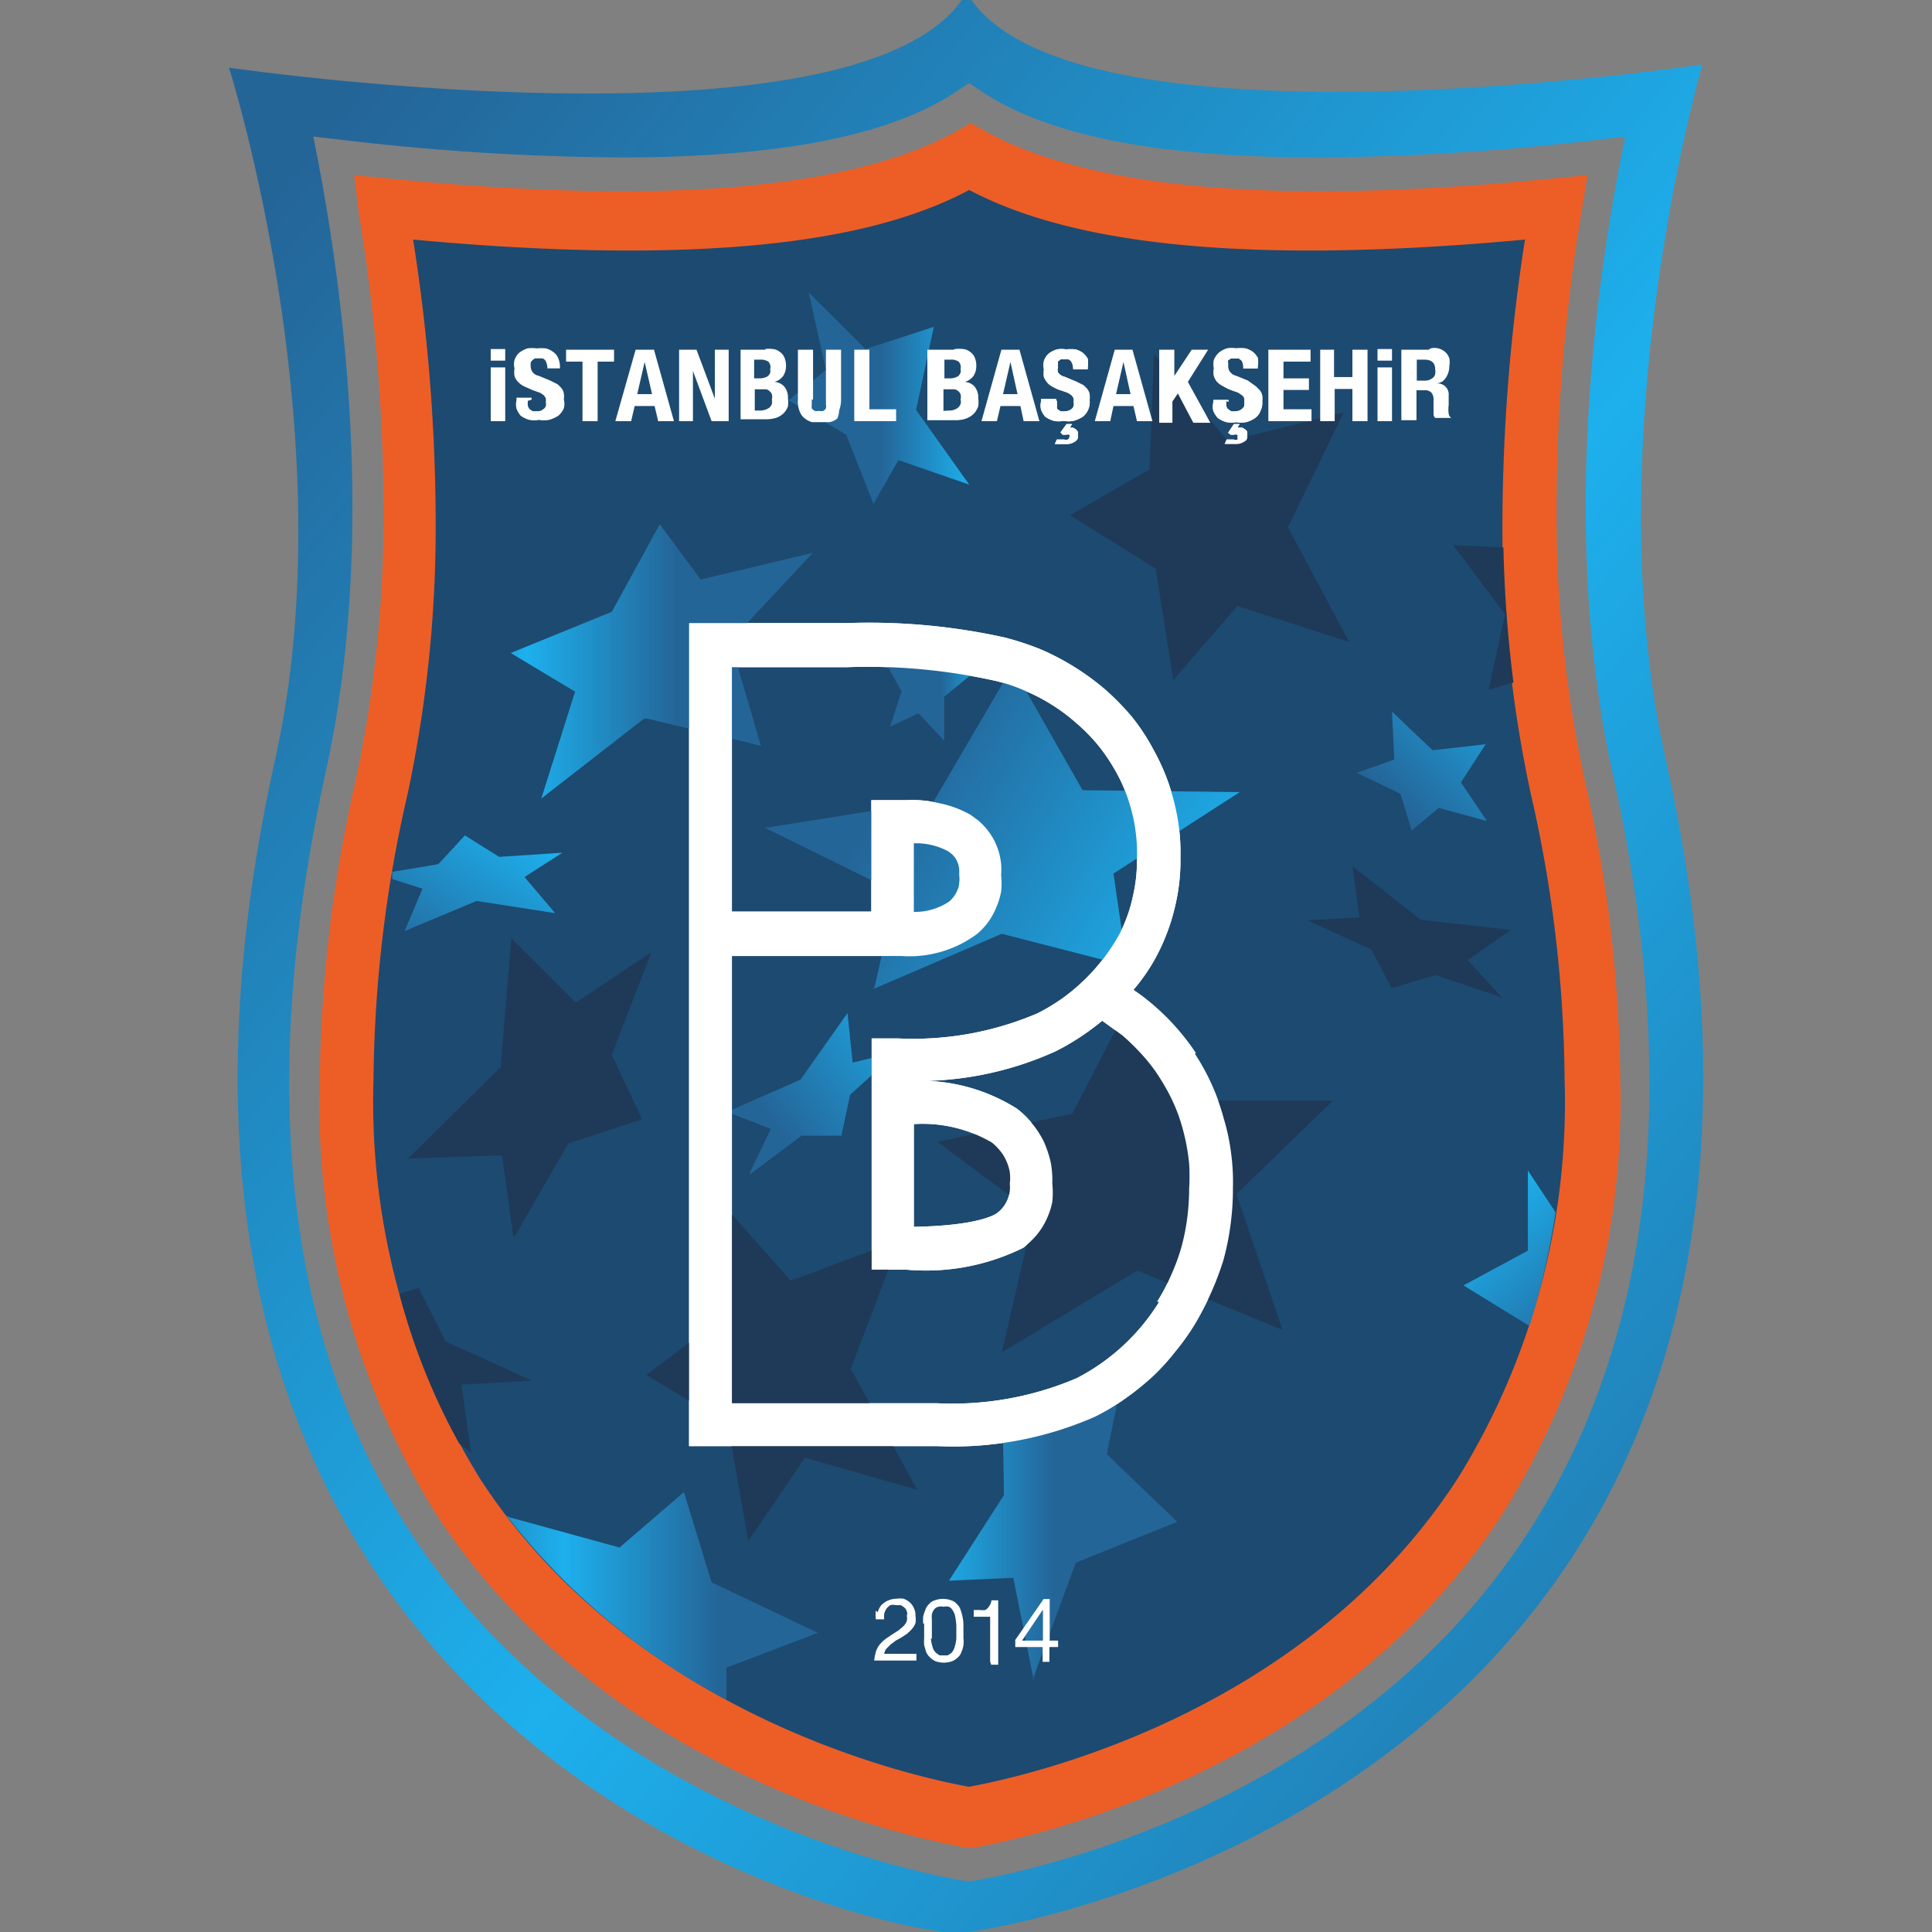
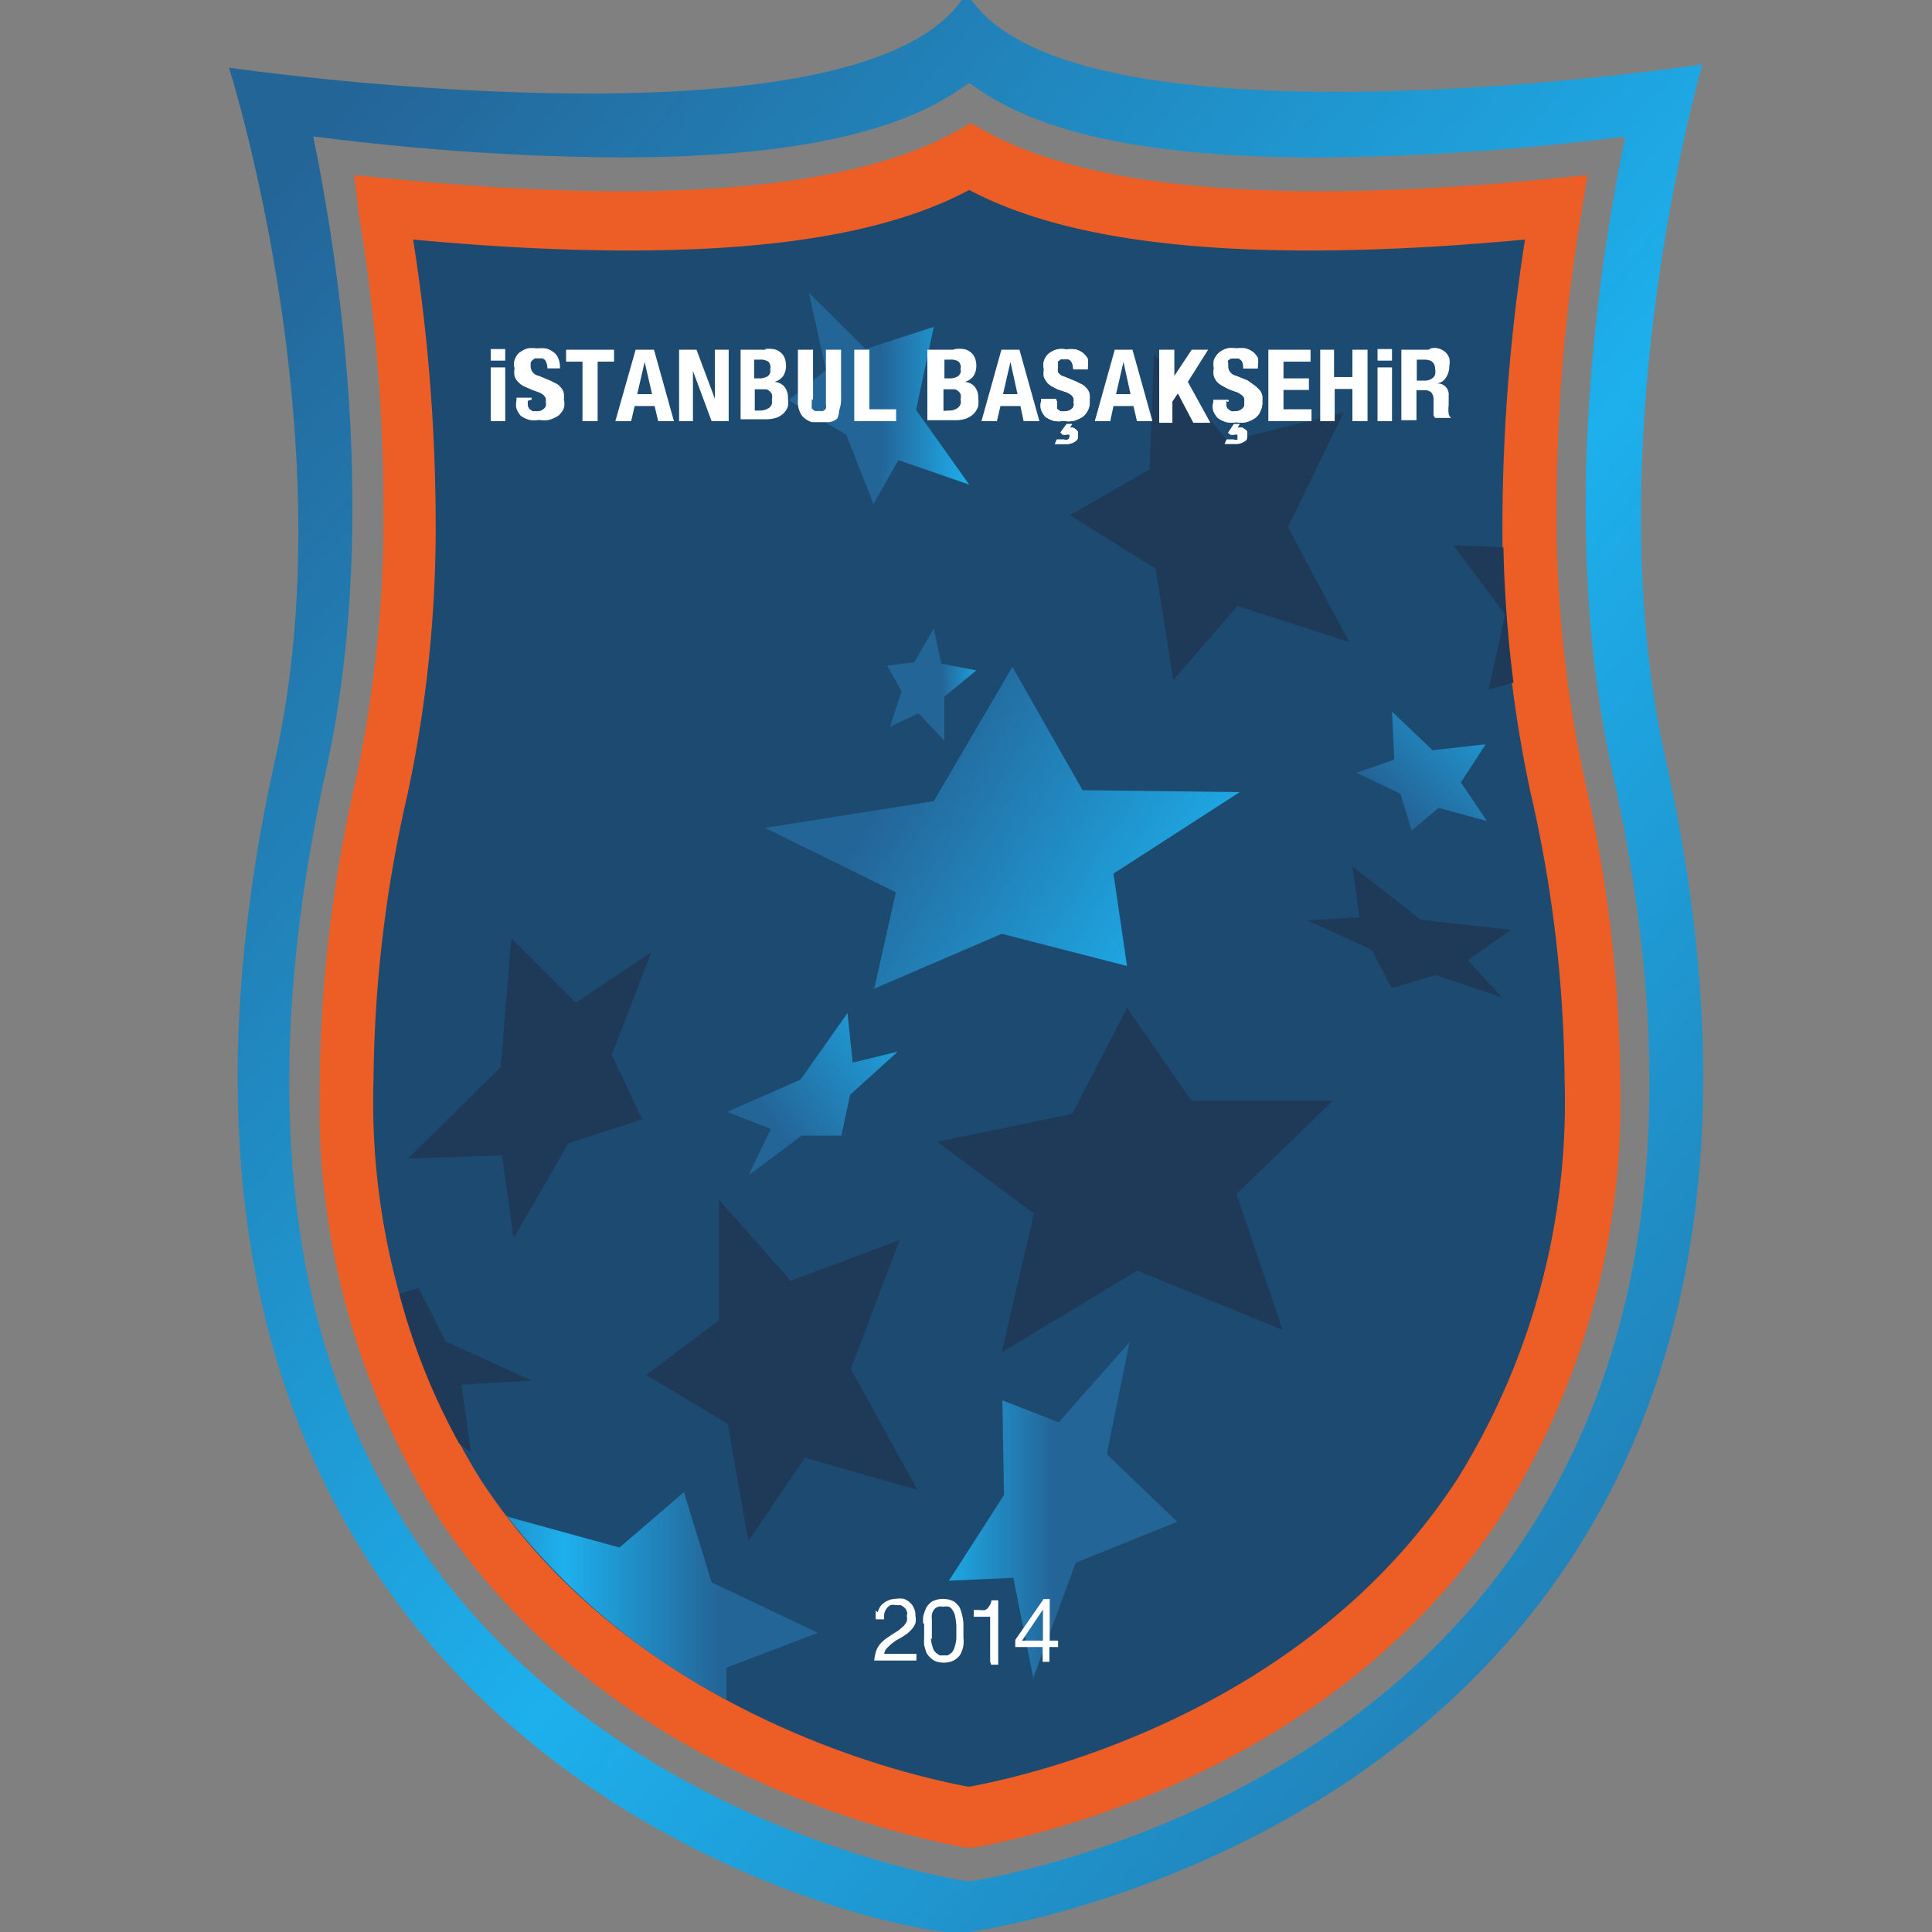
<svg xmlns="http://www.w3.org/2000/svg" xmlns:xlink="http://www.w3.org/1999/xlink" width="60" height="60">
  <rect width="100%" height="100%" fill="#808080" stroke="none" />
  <defs>
    <clipPath id="A">
      <path d="M30.09 60S59 56.22 51.72 23.54C49.5 13.57 52.87 2 52.87 2s-19.22 2.9-22.7-2h-.3C26.39 4.92 7.11 2.1 7.11 2.1s3.66 11.49 1.44 21.46C1.29 56.23 30.21 60.57 30.09 60zM30 58.42C28.08 58.1 18.22 56 12.74 47.58 8.84 41.58 8 33.64 10.11 24c1.61-7.24.53-15-.23-19l-.15-.76.76.09a77.75 77.75 0 0 0 8.76.56c5 0 8.48-.69 10.53-2.1l.32-.21.31.21c2.06 1.41 5.51 2.1 10.53 2.1a77.93 77.93 0 0 0 8.77-.56l.76-.09-.15.76c-.77 4-1.85 11.72-.24 19 2.15 9.67 1.27 17.6-2.63 23.6C42 56 32.1 58.1 30.18 58.42h-.1-.09z" fill="none" />
    </clipPath>
    <linearGradient id="B" x1="66.592" y1="49.91" x2="10.359" y2="3.72" gradientUnits="userSpaceOnUse">
      <stop offset="0" stop-color="#246598" />
      <stop offset=".5" stop-color="#1db0ed" />
      <stop offset="1" stop-color="#246598" />
    </linearGradient>
    <linearGradient id="C" x1="11.689" y1="22.705" x2="21.016" y2="22.705" xlink:href="#B" />
    <linearGradient id="D" x1="27.36" y1="10.58" x2="32.985" y2="10.58" xlink:href="#B" />
    <linearGradient id="E" x1="29.232" y1="20.122" x2="32.061" y2="20.122" xlink:href="#B" />
    <linearGradient id="F" x1="44.677" y1="37.381" x2="26.469" y2="26.402" xlink:href="#B" />
    <linearGradient id="G" x1="53.031" y1="19.204" x2="45.399" y2="26.969" xlink:href="#B" />
    <linearGradient id="H" x1="25.382" y1="49.003" x2="32.732" y2="49.003" xlink:href="#B" />
    <linearGradient id="I" x1="25.126" y1="36.401" x2="34.631" y2="29.439" xlink:href="#B" />
    <clipPath id="J">
      <path d="M12.18 27.06l-.04.24.94.3-.55 1.33 2.27-.95 2.45.38-.95-1.13 1.2-.77-1.97.13-1.07-.67-.83.9-1.44.24h-.01z" fill="none" />
    </clipPath>
    <linearGradient id="K" x1="10.115" y1="28.36" x2="16.072" y2="19.19" xlink:href="#B" />
    <clipPath id="L">
      <path d="M15.73 47.07a21.26 21.26 0 0 0 6.83 5.72v-1l2.84-1.08-3.3-1.57-.86-2.8-2 1.72-3.42-.94z" fill="none" />
    </clipPath>
    <linearGradient id="M" x1="12.721" y1="51.243" x2="22.316" y2="51.243" xlink:href="#B" />
    <clipPath id="N">
-       <path d="M47.5 41.17a23.62 23.62 0 0 0 .81-3.52l-.86-1.3v2.49l-2 1.08 2 1.23z" fill="none" />
-     </clipPath>
+       </clipPath>
    <linearGradient id="O" x1="49.967" y1="41.019" x2="42.872" y2="33.388" xlink:href="#B" />
    <path id="P" d="M38.37 13.28h.21l.08.05a.23.23 0 0 1 .07.07.3.3 0 0 1 0 .1.27.27 0 0 1 0 .12.14.14 0 0 1-.08.09.46.46 0 0 1-.3.08h-.19-.13l.06-.14h.1.12a.24.24 0 0 0 .12 0 .08.08 0 0 0 0-.07.1.1 0 0 0 0-.08.2.2 0 0 0-.11 0h-.1l-.08-.06.18-.27h.18l-.12.18zm-.29-.83v.14a.22.22 0 0 0 .05.11l.1.07a.34.34 0 0 0 .15 0 .28.28 0 0 0 .19-.07.22.22 0 0 0 .07-.09.36.36 0 0 0 0-.11.28.28 0 0 0 0-.13.17.17 0 0 0-.07-.1l-.12-.08-.2-.07A1.53 1.53 0 0 1 38 12a.8.8 0 0 1-.19-.13.52.52 0 0 1-.11-.19.61.61 0 0 1 0-.24.75.75 0 0 1 0-.26.63.63 0 0 1 .16-.23.75.75 0 0 1 .25-.13.89.89 0 0 1 .28 0 1.36 1.36 0 0 1 .29 0 .7.7 0 0 1 .23.11.65.65 0 0 1 .15.18.65.65 0 0 1 0 .27v.06h-.45a.4.4 0 0 0-.05-.24l-.09-.07h-.11-.13l-.09.06a.2.2 0 0 0 0 .08v.1a.26.26 0 0 0 .05.17.31.31 0 0 0 .19.13l.37.15.25.18.13.13a.46.46 0 0 1 .07.16 1.1 1.1 0 0 1 0 .18.54.54 0 0 1-.05.28.48.48 0 0 1-.17.23.9.9 0 0 1-.28.13.82.82 0 0 1-.31 0 .77.77 0 0 1-.3 0 .84.84 0 0 1-.27-.13.74.74 0 0 1-.14-.22.57.57 0 0 1 0-.26v-.08h.47v.06" />
-     <path id="Q" d="M28.38 38.1v-3.19a4.26 4.26 0 0 1 2.42.57 1.6 1.6 0 0 1 .26.26 1.23 1.23 0 0 1 .19.31 1.42 1.42 0 0 1 .11.35 1.45 1.45 0 0 1 0 .36 1 1 0 0 1-.39.91c-.09.07-.65.4-2.61.43zm0-9.76v-2.15a2.09 2.09 0 0 1 1.07.25l.08.06a.66.66 0 0 1 .14.15.77.77 0 0 1 .12.35v.19a.81.81 0 0 1 0 .22.59.59 0 0 1-.05.22 1.14 1.14 0 0 1-.1.19 1.29 1.29 0 0 1-.15.17 1.91 1.91 0 0 1-1.11.33zM36 40.43a6.53 6.53 0 0 1-2.56 2.37 9.81 9.81 0 0 1-4.32.78h-6.39V29.69H28a3.52 3.52 0 0 0 2.35-.69 2.08 2.08 0 0 0 .59-.82 2.13 2.13 0 0 0 .15-.49 2.19 2.19 0 0 0 0-.51 2.06 2.06 0 0 0 0-.35 2 2 0 0 0-.32-.91 2.05 2.05 0 0 0-.39-.44l-.23-.17a3.3 3.3 0 0 0-1-.37 3.56 3.56 0 0 0-1-.09h-1.09v3.46h-4.33v-7.59h3.57a18.3 18.3 0 0 1 4.55.41 5 5 0 0 1 .93.3 5.81 5.81 0 0 1 .86.44 5.64 5.64 0 0 1 .78.58 5.53 5.53 0 0 1 .68.69 5.65 5.65 0 0 1 .53.78 4.74 4.74 0 0 1 .39.86 5.22 5.22 0 0 1 .29 1.86 4.93 4.93 0 0 1-.13 1.21 4.64 4.64 0 0 1-.41 1.15A6.1 6.1 0 0 1 33 31a6.21 6.21 0 0 1-.78.47 9.81 9.81 0 0 1-4.32.78h-.83v7.18h1.07a6.81 6.81 0 0 0 3.64-.68 3 3 0 0 0 .41-.39 2.26 2.26 0 0 0 .31-.49 2.45 2.45 0 0 0 .18-.54 2.73 2.73 0 0 0 0-.57 3 3 0 0 0-.05-.67 3.58 3.58 0 0 0-.21-.63 3 3 0 0 0-.36-.56 2.67 2.67 0 0 0-.48-.47 5.62 5.62 0 0 0-3.27-.86 10.36 10.36 0 0 0 4.47-.92 7.71 7.71 0 0 0 1.45-.95l.62.45a6.88 6.88 0 0 1 .55.53 5.58 5.58 0 0 1 .49.6 7.23 7.23 0 0 1 .4.66 5.51 5.51 0 0 1 .31.7 6.42 6.42 0 0 1 .33 1.5 6.54 6.54 0 0 1 0 .77 7.22 7.22 0 0 1-.06.92 6.83 6.83 0 0 1-.18.9 6.45 6.45 0 0 1-.32.87 5.8 5.8 0 0 1-.43.82zm1.14-7.72a7.28 7.28 0 0 0-1.7-1.8l-.24-.17a5.74 5.74 0 0 0 .76-1.13 6.31 6.31 0 0 0 .53-1.45 6.14 6.14 0 0 0 .17-1.53 6.45 6.45 0 0 0-.08-1.17 7.32 7.32 0 0 0-.29-1.14 6.75 6.75 0 0 0-.48-1.06 6.38 6.38 0 0 0-.66-1 8.13 8.13 0 0 0-.82-.84 7.94 7.94 0 0 0-2-1.25 9.17 9.17 0 0 0-1.12-.37 19.54 19.54 0 0 0-4.9-.45H21.4v25.56h7.7A10.93 10.93 0 0 0 34 44a6.58 6.58 0 0 0 .92-.55 8.57 8.57 0 0 0 .83-.66 6.66 6.66 0 0 0 .72-.78 7.5 7.5 0 0 0 .62-.86 9.33 9.33 0 0 0 .52-1 9.21 9.21 0 0 0 .38-1 8.09 8.09 0 0 0 .23-1.15 8.27 8.27 0 0 0 .07-1.11 6.76 6.76 0 0 0-.06-1.1 6.46 6.46 0 0 0-.23-1.07 6.89 6.89 0 0 0-.9-2" />
    <path id="R" d="M15.69 13.08h-.45v-1.67h.45zm0-1.88h-.45v-.36h.45v.36" />
  </defs>
  <g clip-path="url(#A)">
    <path d="M30.09 60S59 56.22 51.72 23.54C49.5 13.57 52.87 2 52.87 2s-19.22 2.9-22.7-2h-.3C26.39 4.92 7.11 2.1 7.11 2.1s3.66 11.49 1.44 21.46C1.29 56.23 30.21 60.57 30.09 60zM30 58.42C28.08 58.1 18.22 56 12.74 47.58 8.84 41.58 8 33.64 10.11 24c1.61-7.24.53-15-.23-19l-.15-.76.76.09a77.75 77.75 0 0 0 8.76.56c5 0 8.48-.69 10.53-2.1l.32-.21.31.21c2.06 1.41 5.51 2.1 10.53 2.1a77.93 77.93 0 0 0 8.77-.56l.76-.09-.15.76c-.77 4-1.85 11.72-.24 19 2.15 9.67 1.27 17.6-2.63 23.6C42 56 32.1 58.1 30.18 58.42h-.19" fill="url(#B)" />
  </g>
  <path d="M29.94 57.37c-2.57-.48-11.38-2.65-16.41-10.37a24.18 24.18 0 0 1-3.6-13.4 43.57 43.57 0 0 1 1.12-9.38 39.11 39.11 0 0 0 .86-8.5 56.64 56.64 0 0 0-.77-9.1L11 5.44l1.14.11c2.51.25 5 .39 7.16.39 4.7 0 8.21-.63 10.43-1.88l.42-.24.42.24c2.22 1.24 5.73 1.88 10.41 1.88 2.19 0 4.67-.14 7.18-.39l1.14-.11-.19 1.17a56.52 56.52 0 0 0-.77 9.09 39.21 39.21 0 0 0 .87 8.51 43.56 43.56 0 0 1 1.11 9.38A24.18 24.18 0 0 1 46.67 47c-5 7.73-13.84 9.9-16.42 10.38h-.32" fill="#ed5e27" />
  <path d="M13.53 16.09a39.73 39.73 0 0 1-.87 8.56 40.72 40.72 0 0 0-1.06 8.86 22.29 22.29 0 0 0 3.3 12.4c4.64 7.16 13 9.18 15.19 9.58 2.19-.4 10.55-2.41 15.19-9.59a22.17 22.17 0 0 0 3.31-12.38 40.73 40.73 0 0 0-1.05-8.87 39.15 39.15 0 0 1-.88-8.57 58.08 58.08 0 0 1 .7-8.64c-1.94.18-4.3.34-6.69.34-4.67 0-8.17-.61-10.57-1.88-2.4 1.28-5.87 1.88-10.58 1.88-2.4 0-4.75-.16-6.69-.34a56.91 56.91 0 0 1 .7 8.65" fill="#1d4a70" />
  <g fill="#fff">
    <path d="M33.12 13.28h.2l.09.05.06.07a.16.16 0 0 1 0 .1.17.17 0 0 1 0 .12.24.24 0 0 1-.08.09.47.47 0 0 1-.3.08h-.2-.13l.06-.14h.1.13a.2.2 0 0 0 .11 0 .08.08 0 0 0 .05-.07.08.08 0 0 0 0-.08.17.17 0 0 0-.1 0H33l-.07-.07.19-.26h.17l-.12.18zm-.29-.83a.33.33 0 0 0 0 .14.21.21 0 0 0 0 .11l.1.07a.39.39 0 0 0 .15 0 .29.29 0 0 0 .2-.07.15.15 0 0 0 .06-.09.14.14 0 0 0 0-.11.27.27 0 0 0 0-.13.23.23 0 0 0-.07-.1.57.57 0 0 0-.13-.08l-.14-.05a1.09 1.09 0 0 1-.27-.11.64.64 0 0 1-.19-.13.76.76 0 0 1-.12-.19.88.88 0 0 1 0-.24.57.57 0 0 1 0-.26.51.51 0 0 1 .15-.23.79.79 0 0 1 .26-.13.86.86 0 0 1 .28 0 1.43 1.43 0 0 1 .29 0 .7.7 0 0 1 .23.11.65.65 0 0 1 .15.18.86.86 0 0 1 0 .27v.06h-.45a.5.5 0 0 0-.06-.24.22.22 0 0 0-.09-.07h-.11-.13l-.08.06a.12.12 0 0 0 0 .08.17.17 0 0 0 0 .1.25.25 0 0 0 0 .17.34.34 0 0 0 .2.13l.36.15.22.11a.8.8 0 0 1 .13.13.33.33 0 0 1 .07.16 1.1 1.1 0 0 1 0 .18.58.58 0 0 1-.21.51 1.08 1.08 0 0 1-.29.13.82.82 0 0 1-.31 0 .77.77 0 0 1-.3 0 .84.84 0 0 1-.27-.13.71.71 0 0 1-.13-.22.53.53 0 0 1 0-.25v-.08h.47v.06" />
    <use xlink:href="#P" />
    <use xlink:href="#Q" />
    <path d="M33.12 13.28h.2l.09.05.06.07a.16.16 0 0 1 0 .1.17.17 0 0 1 0 .12.24.24 0 0 1-.08.09.47.47 0 0 1-.3.08h-.2-.13l.06-.14h.1.13a.2.2 0 0 0 .11 0 .08.08 0 0 0 .05-.07.08.08 0 0 0 0-.08.17.17 0 0 0-.1 0H33l-.06-.07.19-.26h.17l-.12.18zm-.29-.83a.33.33 0 0 0 0 .14.21.21 0 0 0 0 .11l.1.07a.39.39 0 0 0 .15 0 .29.29 0 0 0 .2-.07.15.15 0 0 0 .06-.09.14.14 0 0 0 0-.11.27.27 0 0 0 0-.13.23.23 0 0 0-.07-.1.57.57 0 0 0-.13-.08l-.14-.05a1.09 1.09 0 0 1-.27-.11.64.64 0 0 1-.19-.13.76.76 0 0 1-.12-.19.88.88 0 0 1 0-.24.57.57 0 0 1 0-.26.51.51 0 0 1 .15-.23.79.79 0 0 1 .26-.13.86.86 0 0 1 .28 0 1.43 1.43 0 0 1 .29 0 .7.7 0 0 1 .23.11.65.65 0 0 1 .15.18.86.86 0 0 1 0 .27v.06h-.45a.5.5 0 0 0-.06-.24.22.22 0 0 0-.09-.07h-.11-.13l-.08.06a.12.12 0 0 0 0 .08.17.17 0 0 0 0 .1.25.25 0 0 0 0 .17.34.34 0 0 0 .2.13l.36.15.22.11a.8.8 0 0 1 .13.13.46.46 0 0 1 .07.16 1.1 1.1 0 0 1 0 .18.58.58 0 0 1-.21.51 1.08 1.08 0 0 1-.29.13.82.82 0 0 1-.31 0 .77.77 0 0 1-.3 0 .84.84 0 0 1-.27-.13.71.71 0 0 1-.13-.22.53.53 0 0 1 0-.25v-.08h.47v.06" />
  </g>
  <g fill-rule="evenodd">
    <path d="M15.94,38.39l-.35-2.51-2.92.1,2.88-2.84.33-4,2,2,2.35-1.57L19,32.76l.94,2-2.29.75-1.67,2.9" fill="#1e3a58" />
-     <path d="M16.81,24.8l1.05-3.32-2-1.2L19,19l1.49-2.72L21.76,18l3.48-.83-2.56,2.74.95,3.25-3.52-.84H20L16.81,24.8" fill="url(#C)" />
    <path d="M27.14 15.68l-.86-2.18-1.79-1.07 1.16-.94-.53-2.4 1.76 1.75 2.12-.69-.55 2.58 1.65 2.32-2.2-.76-.79 1.39" fill="url(#D)" />
    <path d="M36.44 21.13l-.55-3.47L33.23 16l2.47-1.42.14-3.58 2.3 2.7 3.59-.89L40 16.37l1.9 3.57-3.47-1.12-2 2.31" fill="#1e3a58" />
    <path d="M28.5 22.16l-.86.41.36-1.1-.45-.8.84-.1.61-1.05.23 1.09 1.09.21-1 .82V23l-.78-.83" fill="url(#E)" />
    <path d="M27.16,30.66l.66-2.95-4.06-2L29,24.88l2.44-4.17,2.18,3.83,4.88.06-3.92,2.53L35,30l-3.89-1-4,1.72" fill="url(#F)" />
    <path d="M46.16 23.11l-1.67.19-1.26-1.2.07 1.49-1.17.41 1.36.65.35 1.14.84-.7 1.5.41-.81-1.2.79-1.22" fill="url(#G)" />
    <path d="M44.13 28.57L42 26.9l.22 1.59-1.63.09 2 .91.63 1.2 1.36-.41 2.07.7-1.07-1.16 1.34-.94-2.74-.31M31.11 42l1-4.31-3-2.23 4.19-.87L35 31.3l2 2.88h4.4l-3 2.9 1.43 4.22-4.51-1.84L31.11 42" fill="#1e3a58" />
    <path d="M32.07,52.16l1.34-3.63,3.15-1.27-2.19-2.1.71-3.48-2.2,2.49-1.75-.68.05,2.94-1.71,2.66,2-.09.63,3.16" fill="url(#H)" />
    <path d="M23.29 36.41l.65-1.35-1.36-.53 2.28-1 1.46-2.07.16 1.54 1.4-.34L26.4 34l-.27 1.27h-1.24l-1.6 1.2" fill="url(#I)" />
    <path d="M24.56 39.78l-2.23-2.52V41l-2.26 1.7 2.53 1.52.64 3.64L25 45.27l3.49 1-2.07-3.76 1.52-4-3.4 1.27" fill="#1e3a58" />
  </g>
  <g clip-path="url(#J)">
-     <path d="M12.18 27.06v.24l.94.3-.56 1.33L14.8 28l2.45.37-.95-1.12 1.2-.77-2 .13-1.07-.67-.83.9-1.44.24" fill="url(#K)" />
-   </g>
+     </g>
  <g clip-path="url(#L)">
    <path d="M15.73 47.07a21.26 21.26 0 0 0 6.83 5.72v-1l2.84-1.08-3.3-1.57-.86-2.8-2 1.72-3.42-.94" fill="url(#M)" />
  </g>
  <g clip-path="url(#N)">
    <path d="M47.5 41.17a23.62 23.62 0 0 0 .81-3.52l-.86-1.3v2.49l-2 1.08 2 1.23" fill="url(#O)" />
  </g>
  <path d="M47 21.18a39.92 39.92 0 0 1-.31-4.18l-1.56-.07 1.61 2.15-.51 2.34.77-.22M12.41 40.21a20.1 20.1 0 0 0 1.85 4.62l.37.29-.3-2.12 2.2-.12-2.69-1.22L13 40l-.59.18" fill="#1e3a58" />
  <g fill="#fff">
    <use xlink:href="#R" />
    <path d="M16.39 12.45v.14a.37.37 0 0 0 .05.11l.1.07h.15a.26.26 0 0 0 .19-.07.16.16 0 0 0 .07-.09.25.25 0 0 0 0-.12.5.5 0 0 0 0-.12.36.36 0 0 0-.07-.1.57.57 0 0 0-.13-.08l-.2-.07-.27-.12a.62.62 0 0 1-.19-.14.42.42 0 0 1-.11-.18.66.66 0 0 1 0-.24.46.46 0 0 1 0-.26.51.51 0 0 1 .15-.23.85.85 0 0 1 .25-.13 1 1 0 0 1 .29 0 1.33 1.33 0 0 1 .28 0 .61.61 0 0 1 .23.11.43.43 0 0 1 .15.18.66.66 0 0 1 .06.27v.06H17a.5.5 0 0 0-.06-.24.22.22 0 0 0-.09-.07h-.11-.13l-.08.06a.22.22 0 0 0-.05.08v.1a.3.3 0 0 0 .25.3l.36.15.22.11a.8.8 0 0 1 .13.13.33.33 0 0 1 .07.16.55.55 0 0 1 0 .18.53.53 0 0 1 0 .28.66.66 0 0 1-.17.23 1.08 1.08 0 0 1-.29.13.8.8 0 0 1-.31 0 .77.77 0 0 1-.3 0 .84.84 0 0 1-.27-.13.71.71 0 0 1-.13-.22.57.57 0 0 1 0-.26v-.08h.47v.06" />
    <path d="M19.07 11.23h-.51v1.85h-.47v-1.85h-.51v-.37h1.49v.37m1.18 1.01l-.23-1-.23 1zm.06-1.38l.62 2.22h-.49l-.11-.47h-.62l-.11.47h-.49l.63-2.22h.57m1.89 1.52h0v-1.52h.43v2.22h-.53l-.58-1.56h0v1.56h-.43v-2.22h.54l.57 1.52m1.41.37a.5.5 0 0 0 .27-.08.27.27 0 0 0 .09-.12.32.32 0 0 0 0-.14.33.33 0 0 0 0-.17.25.25 0 0 0-.08-.1.17.17 0 0 0-.12-.05h-.33v.66zm-.05-1a.5.5 0 0 0 .29-.07.36.36 0 0 0 .07-.1.5.5 0 0 0 0-.12.22.22 0 0 0 0-.12.24.24 0 0 0-.06-.11.45.45 0 0 0-.27-.06h-.17v.58zm.19-.91a1.09 1.09 0 0 1 .26 0 .4.4 0 0 1 .21.09.39.39 0 0 1 .14.17.65.65 0 0 1 .05.27.56.56 0 0 1-.09.31.5.5 0 0 1-.27.18.44.44 0 0 1 .31.15.53.53 0 0 1 .11.36 1 1 0 0 1 0 .25.57.57 0 0 1-.13.21.64.64 0 0 1-.22.14 1 1 0 0 1-.34.05H23v-2.16h.79m1.42 1.55v.15a.56.56 0 0 0 0 .12.34.34 0 0 0 .09.08.31.31 0 0 0 .13 0 .32.32 0 0 0 .14 0 .2.2 0 0 0 .08-.08.31.31 0 0 0 0-.12v-1.7h.47v1.55a1 1 0 0 1-.06.34.62.62 0 0 1-.06.25.53.53 0 0 1-.24.11h-.27-.27A.62.62 0 0 1 25 13a.47.47 0 0 1-.16-.21.76.76 0 0 1-.06-.36v-1.57h.47v1.55m1.28-1.55H27v1.85h.83v.37h-1.3v-2.22m2.94 1.89a.43.43 0 0 0 .27-.08.27.27 0 0 0 .09-.12.22.22 0 0 0 0-.14.33.33 0 0 0 0-.17.25.25 0 0 0-.08-.1.22.22 0 0 0-.11-.05h-.14-.2v.67zm0-1a.5.5 0 0 0 .29-.07.36.36 0 0 0 .07-.1.25.25 0 0 0 0-.12.22.22 0 0 0 0-.12.24.24 0 0 0-.06-.11.42.42 0 0 0-.27-.06h-.17v.58zm.19-.91a1.09 1.09 0 0 1 .26 0 .4.4 0 0 1 .21.09.39.39 0 0 1 .14.17.65.65 0 0 1 .05.27.56.56 0 0 1-.09.31.5.5 0 0 1-.27.18.44.44 0 0 1 .31.15.53.53 0 0 1 .11.36 1 1 0 0 1 0 .25.72.72 0 0 1-.12.21.68.68 0 0 1-.26.17 1 1 0 0 1-.34.05h-.86v-2.19h.81m1.99 1.38l-.22-1-.23 1zm.06-1.38l.62 2.22h-.49l-.1-.47h-.62l-.11.47h-.48l.62-2.22h.56m3.45 1.38l-.22-1-.23 1zm.06-1.38l.62 2.22h-.48l-.11-.47h-.62l-.1.47H34l.62-2.22h.58m1.22.89h0l.59-.89h.51l-.63 1 .7 1.27h-.53l-.48-.91-.17.25v.66H36v-2.27h.47v.89m4.23-.52h-.84v.52h.79v.36h-.79v.6h.87v.37h-1.34v-2.22h1.31v.37m.73-.37v.85H42v-.85h.47v2.22H42v-1h-.55v1H41v-2.22h.47" />
    <use xlink:href="#R" x="27.54" />
    <path d="M44.23,11.82a.37.37,0,0,0,.26-.08.2.2,0,0,0,.08-.12.39.39,0,0,0,0-.15q0-.3-.33-.3H44v.65Zm.2-1a.5.5,0,0,1,.24,0,.53.53,0,0,1,.21.11.44.44,0,0,1,.13.2.59.59,0,0,1,0,.23.65.65,0,0,1-.1.36.49.49,0,0,1-.12.13.58.58,0,0,1-.17.06.34.34,0,0,1,.37.37v.3a1,1,0,0,0,0,.27.2.2,0,0,0,.08.13h-.5a.19.19,0,0,1-.05-.1V12.4a.31.31,0,0,0-.07-.21.27.27,0,0,0-.21-.07h-.25v.93h-.47V10.86h.85" />
    <use xlink:href="#Q" />
    <path d="M27.26 50.07a.57.57 0 0 1 .11-.22.67.67 0 0 1 .47-.2.78.78 0 0 1 .22 0 .59.59 0 0 1 .19.11.46.46 0 0 1 .13.18.47.47 0 0 1 .05.24.62.62 0 0 1 0 .23.59.59 0 0 1-.1.17c-.05.06-.1.1-.15.15l-.18.12-.18.1-.16.12-.13.13a.33.33 0 0 0-.07.16h1v.21h-1.31a1.45 1.45 0 0 1 .06-.3.72.72 0 0 1 .12-.21 1.29 1.29 0 0 1 .17-.16l.19-.13.22-.14.15-.13a.56.56 0 0 0 .1-.15.32.32 0 0 0 0-.17.17.17 0 0 0 0-.14.23.23 0 0 0-.08-.12.41.41 0 0 0-.11-.07h-.15a.33.33 0 0 0-.17 0 .43.43 0 0 0-.12.11.46.46 0 0 0-.07.16.88.88 0 0 0 0 .17h-.26a1.24 1.24 0 0 1 0-.27" />
    <path d="M28.91 50.89a1.11 1.11 0 0 0 .05.25.37.37 0 0 0 .12.2l.1.07h.13.12l.11-.07a.43.43 0 0 0 .11-.2 1.11 1.11 0 0 0 .05-.25v-.41a2 2 0 0 0-.05-.34.61.61 0 0 0-.07-.14.26.26 0 0 0-.11-.1.33.33 0 0 0-.17 0 .29.29 0 0 0-.16 0 .23.23 0 0 0-.14.1.35.35 0 0 0-.06.14 1 1 0 0 0 0 .17v.58zm-.24-.47a1.64 1.64 0 0 1 0-.22 1.72 1.72 0 0 1 .07-.21.39.39 0 0 1 .11-.17.36.36 0 0 1 .18-.12.74.74 0 0 1 .51 0 .36.36 0 0 1 .18.12.39.39 0 0 1 .11.17 1.54 1.54 0 0 1 .09.43v.45a.83.83 0 0 1 0 .22.73.73 0 0 1-.06.21.39.39 0 0 1-.11.17.57.57 0 0 1-.18.12.77.77 0 0 1-.52 0 .66.66 0 0 1-.17-.12.52.52 0 0 1-.12-.17l-.06-.21a1.64 1.64 0 0 1 0-.22v-.45" />
    <path d="M30.75 51.6v-1.39h-.51V50h.19a.55.55 0 0 0 .17 0 .34.34 0 0 0 .12-.12.36.36 0 0 0 .07-.18H31v2h-.22m1.6-1.7l-.64.95h.65V50zm.48.95v.2h-.27v.46h-.21v-.46h-.85v-.22l.88-1.27h.19v1.29h.26" />
    <use xlink:href="#P" />
  </g>
</svg>